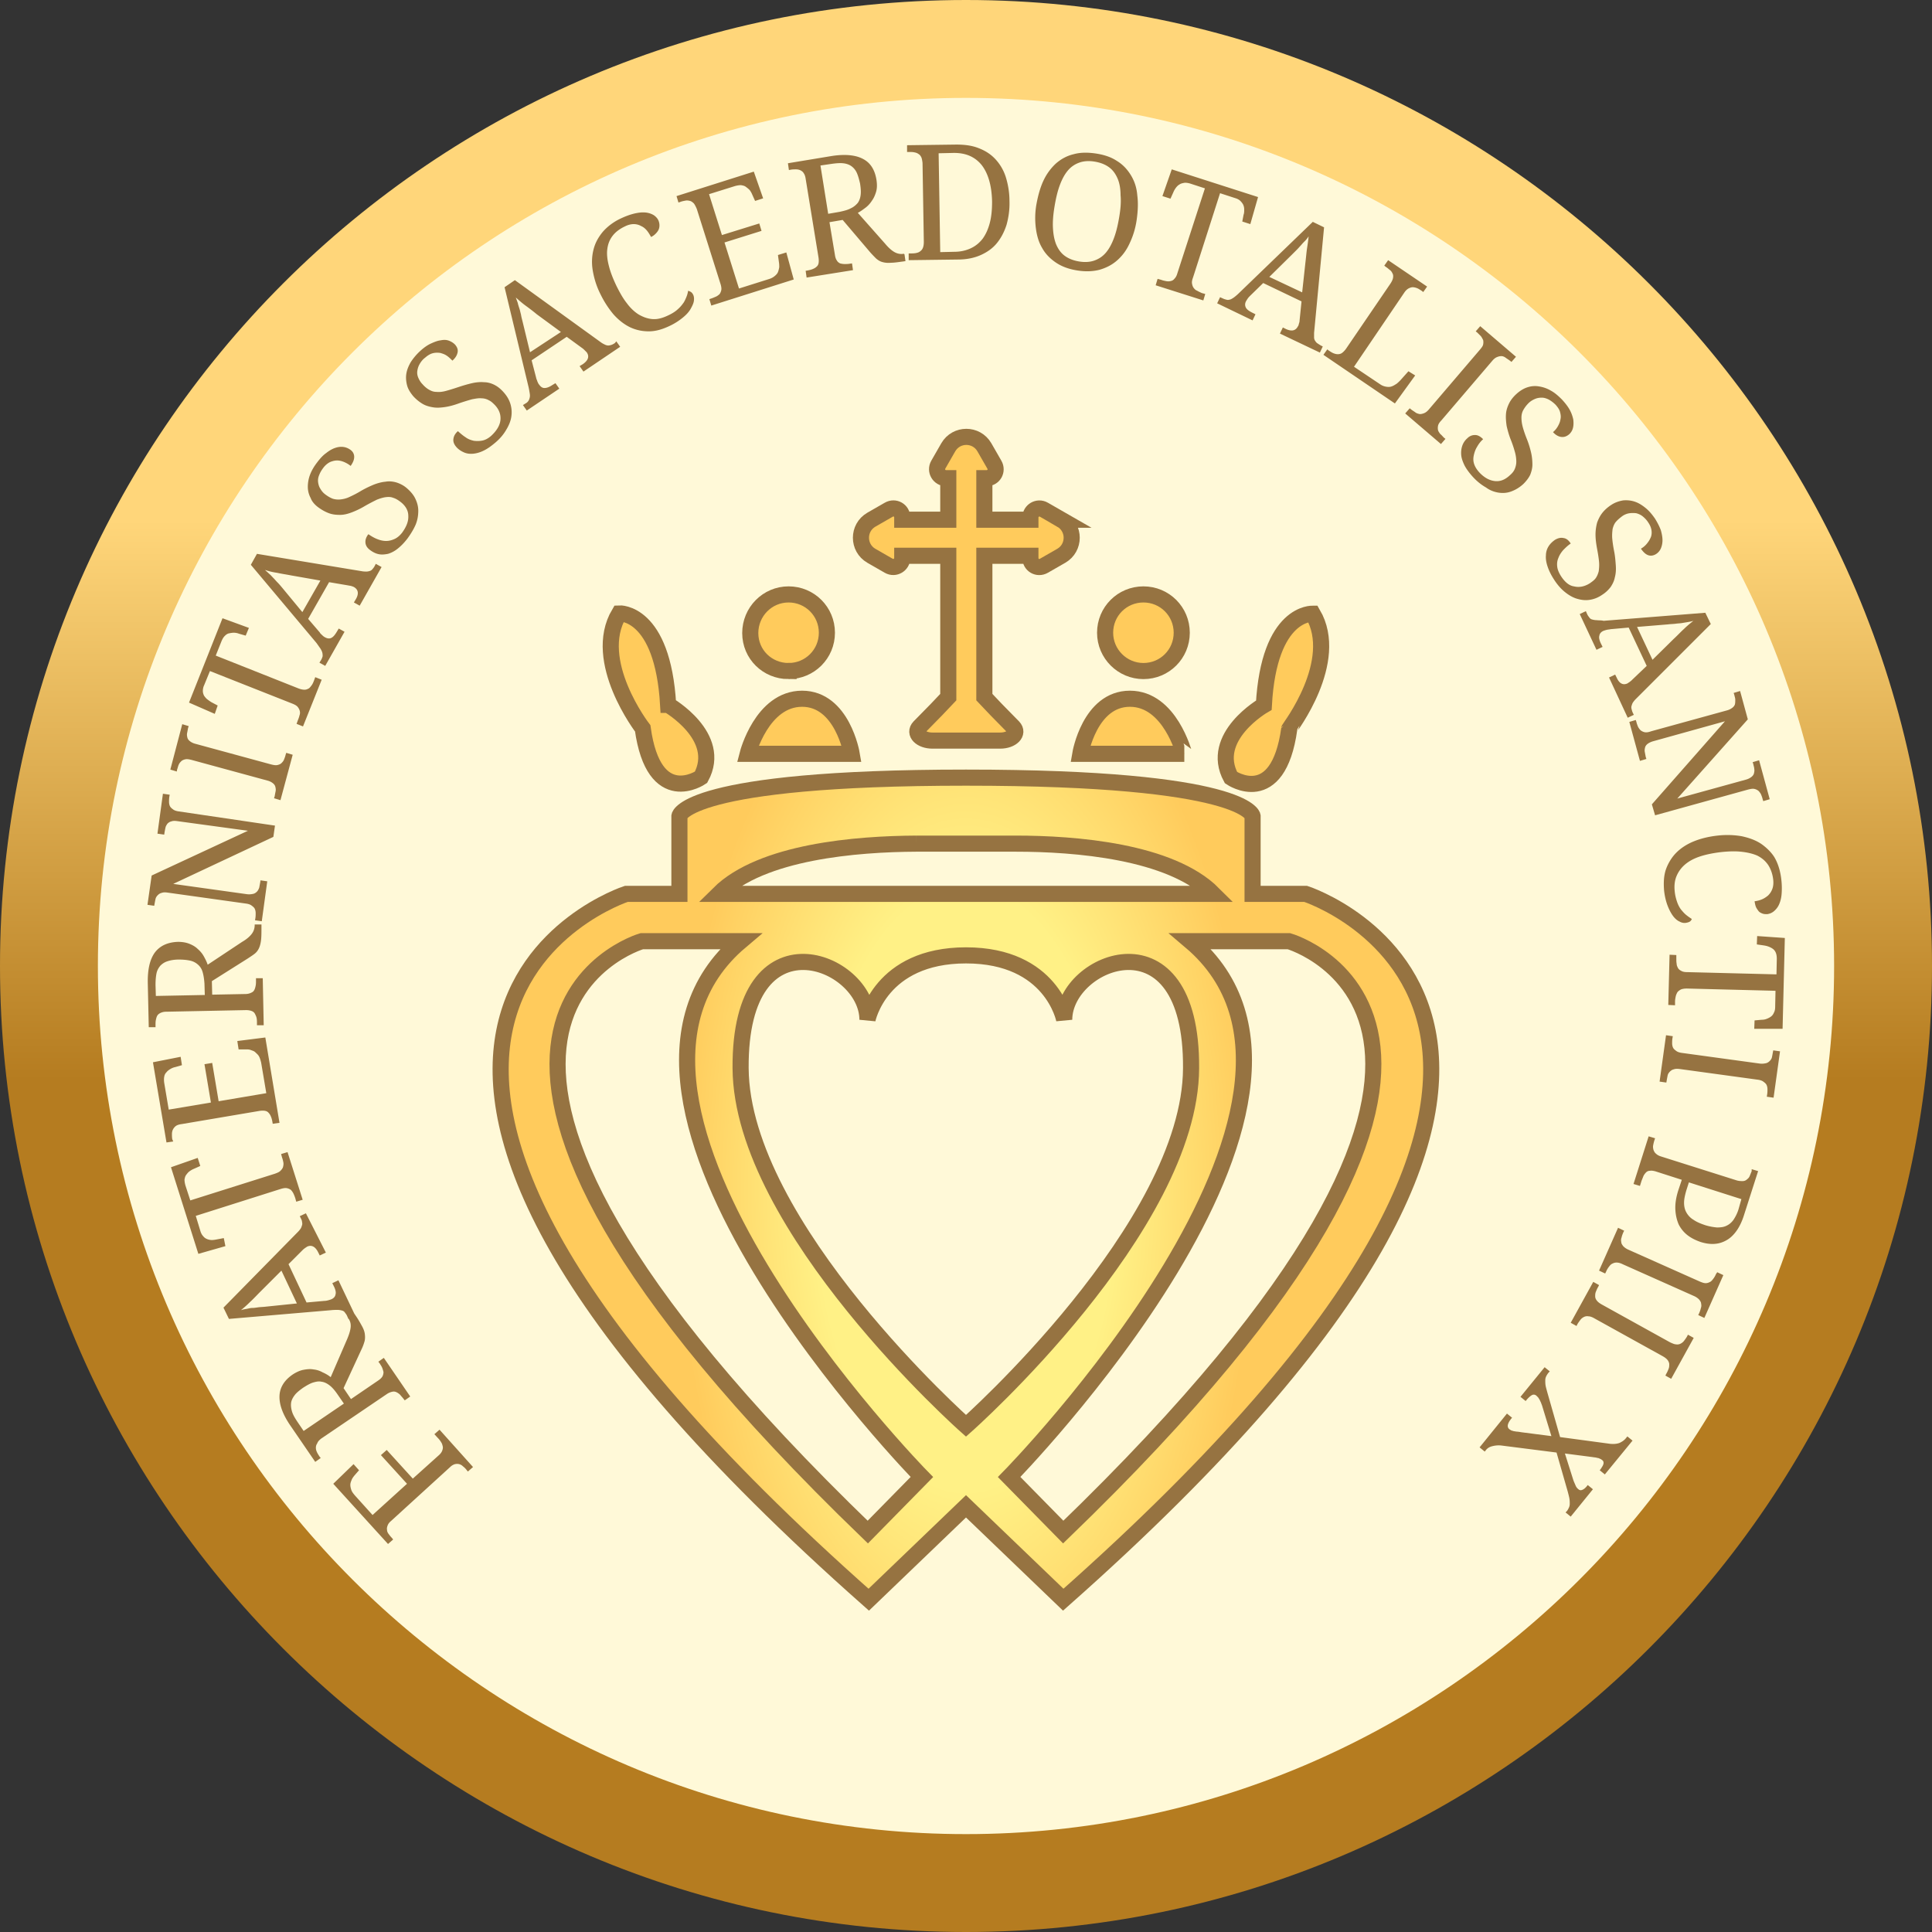
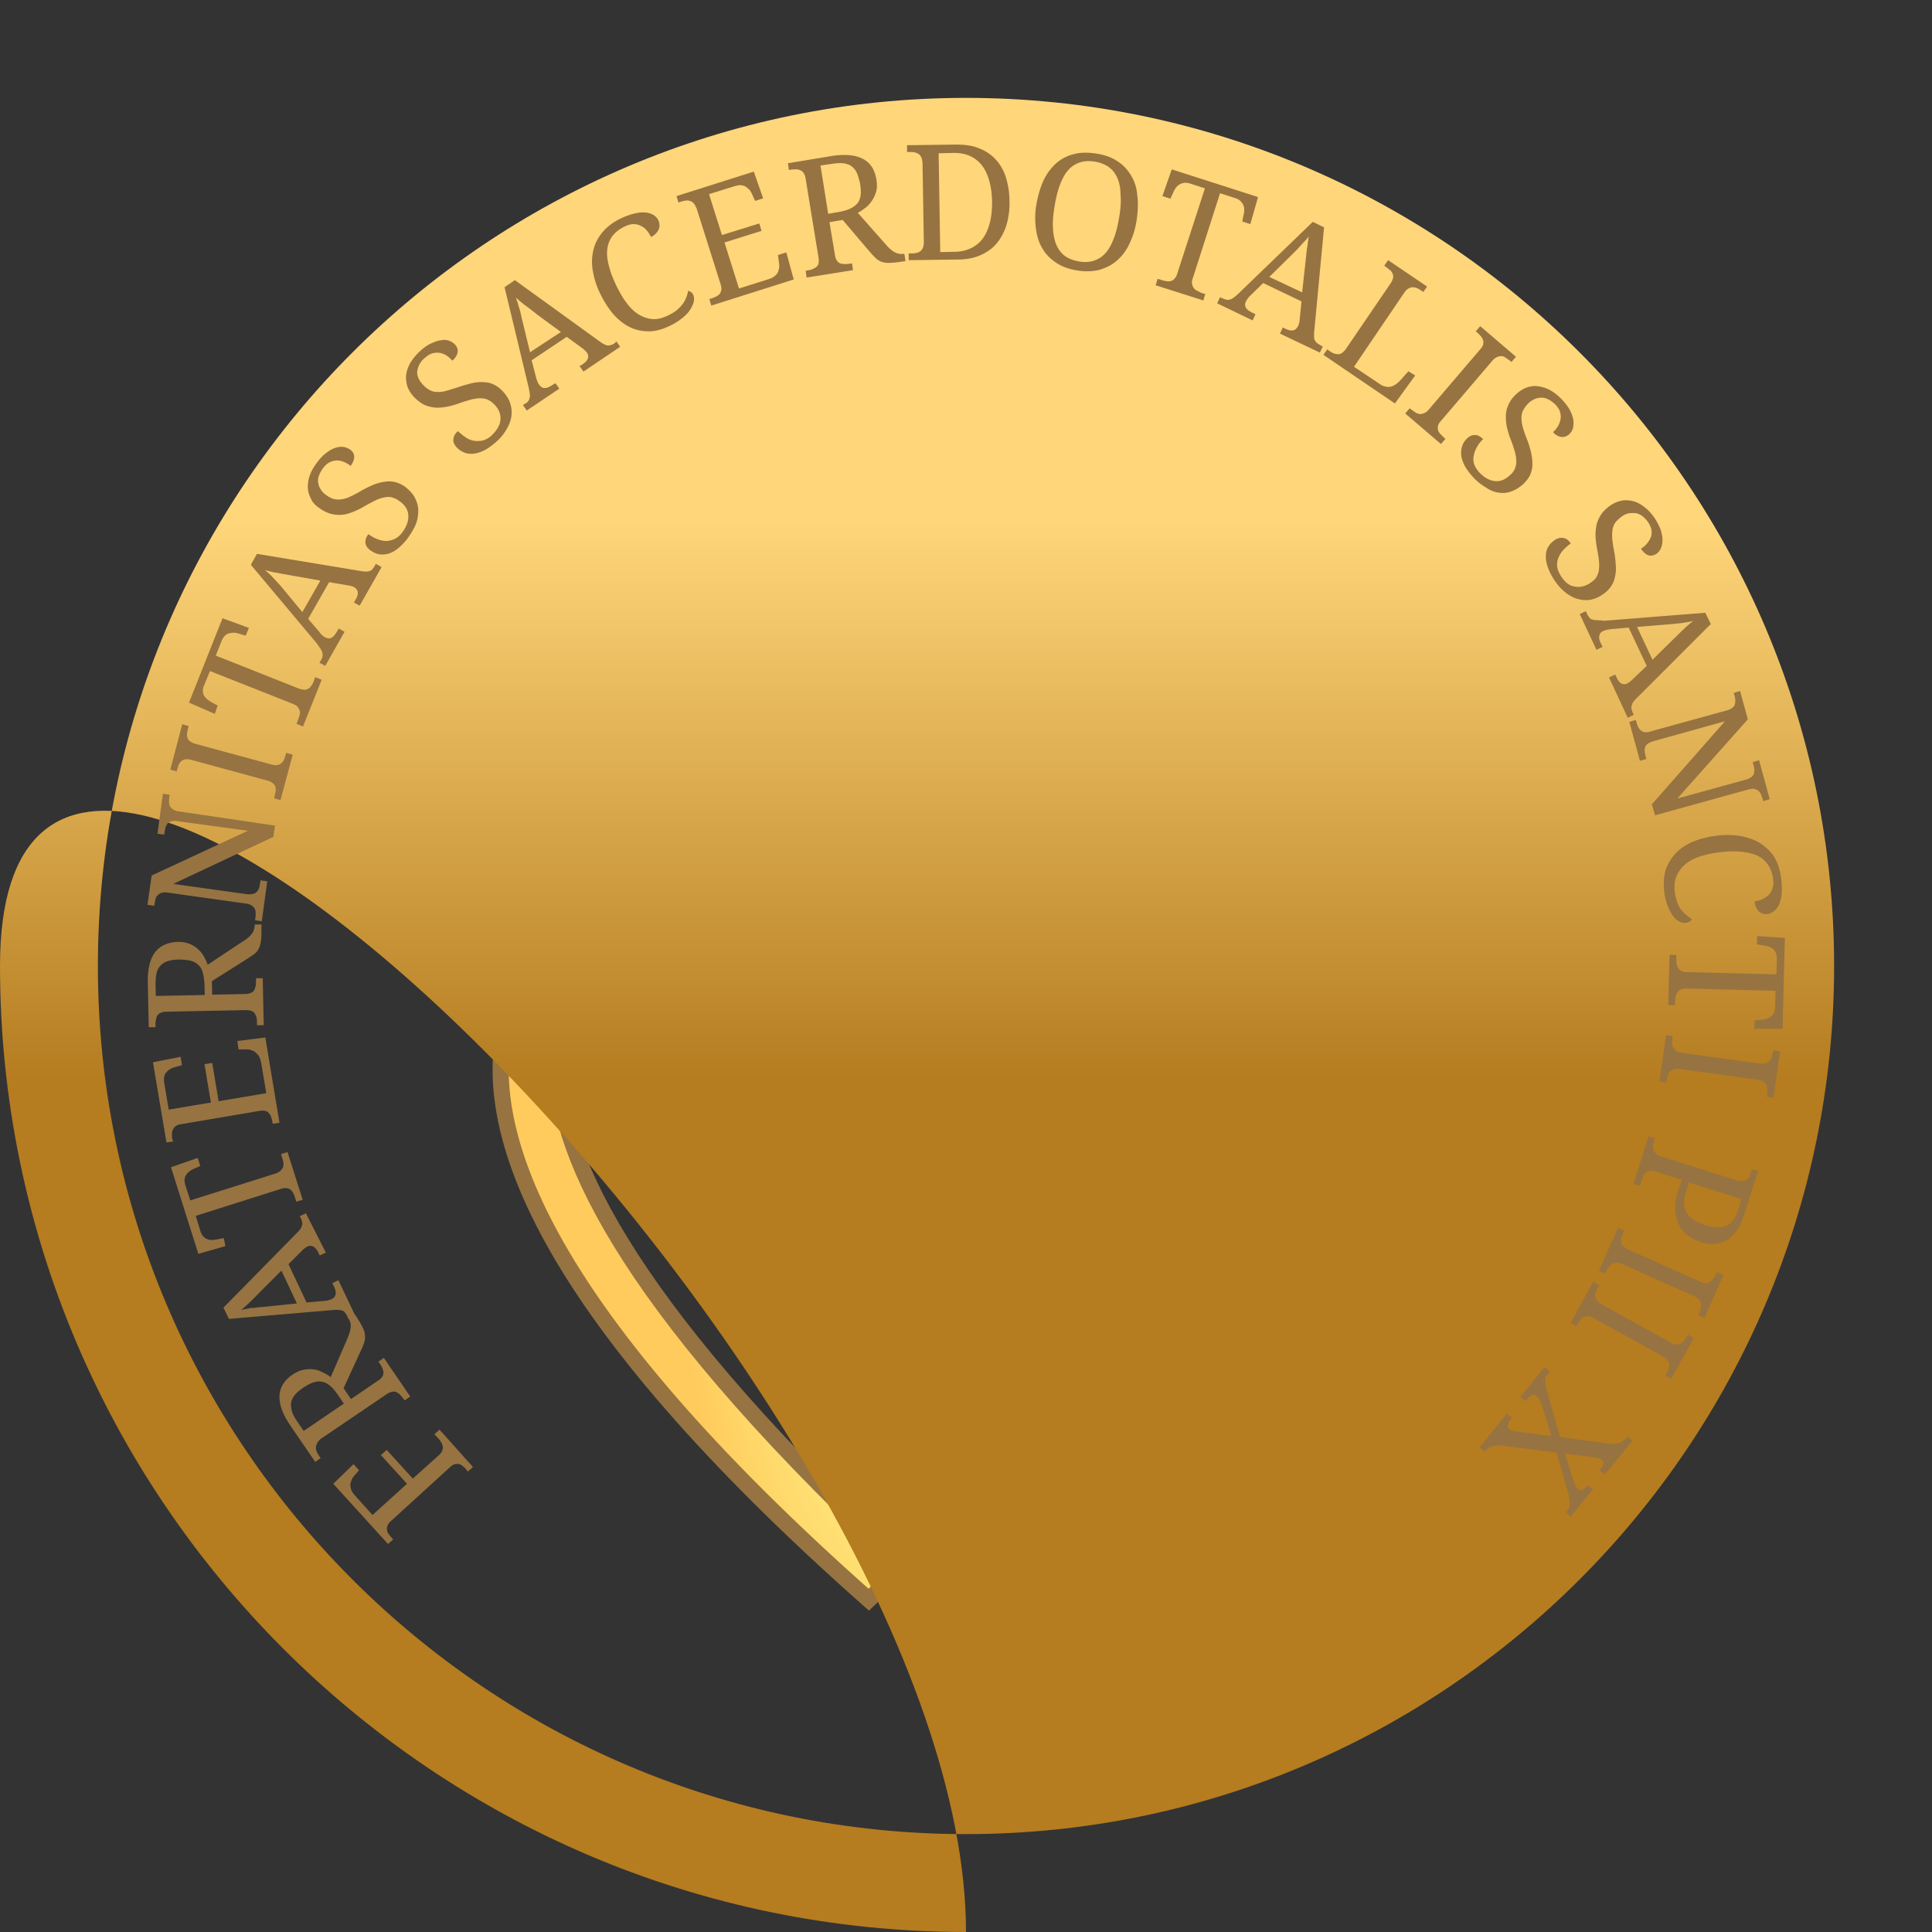
<svg xmlns="http://www.w3.org/2000/svg" viewBox="0 0 600 600">
  <rect x="0" y="0" width="600" height="600" fill="#333333" stroke="none" />
-   <circle cx="300" cy="300" r="275" fill="#fff9d8" />
  <path d="M249.1 217c-12.5 0-16.9 17.1-16.9 17.1h32.3s-2.9-17.1-15.4-17.1zm101.8 0c-12.5 0-15.4 17.1-15.4 17.1h32.3c-.1 0-4.4-17.1-16.9-17.1zm-106-8.6c6.6 0 11.9-5.3 11.9-11.9s-5.3-11.9-11.9-11.9-11.9 5.4-11.9 12 5.3 11.8 11.9 11.8zm110.2 0c6.6 0 11.9-5.3 11.9-11.9s-5.3-11.9-11.9-11.9-11.9 5.3-11.9 11.9 5.4 11.9 11.9 11.9zm-147.6 10.5c-1.7-29.2-15.2-28.4-15.2-28.4-8.8 14.8 7.3 35.7 7.3 35.7 3.5 25.2 18.1 15.2 18.1 15.2 6.9-12.7-10.2-22.5-10.2-22.5zm200.2-28.3s-13.6-.8-15.2 28.4c0 0-17.1 9.8-10.2 22.5 0 0 14.6 10 18.1-15.2 0-.1 16-20.9 7.3-35.7zm-78.1-29.2l-5.4-3.1c-1.9-1.1-4.2.3-4.2 2.4v.7h-14.3v-12.9h.7c2.2 0 3.5-2.3 2.4-4.2l-3.1-5.4c-2.5-4.3-8.7-4.3-11.2 0l-3.1 5.4c-1.1 1.9.3 4.2 2.4 4.2h.7v12.9h-14.3v-.7c0-2.2-2.3-3.5-4.2-2.4l-5.4 3.1c-4.3 2.5-4.3 8.7 0 11.2l5.4 3.1c1.9 1.1 4.2-.3 4.2-2.4v-.7h14.3v43.9l-3.7 3.9-5.3 5.4c-1.8 1.9.5 4.2 4.1 4.2h21c3.6 0 5.9-2.3 4.1-4.2l-5.3-5.4-3.7-3.9v-43.9H320v.7c0 2.2 2.3 3.5 4.2 2.4l5.4-3.1c4.3-2.5 4.3-8.7 0-11.2z" fill="#ffcb5c" stroke="#967341" stroke-width="5.004" stroke-miterlimit="10" />
  <radialGradient id="a" cx="299.978" cy="369.213" r="136.334" gradientTransform="matrix(1 0 0 2 0 -369.213)" gradientUnits="userSpaceOnUse">
    <stop offset=".343" stop-color="#fff186" />
    <stop offset=".658" stop-color="#ffcb5c" />
  </radialGradient>
  <path d="M405.5 277.6H389v-24.2s-2-11.9-89-11.9-89 11.9-89 11.9v24.2h-16.5s-126.2 40.9 75.3 219.2l30.2-29 30.2 29c201.4-178.3 75.3-219.2 75.3-219.2zm-121-15.6h31c18.3 0 48 2.3 61.3 15.6H223.2c13.3-13.2 43-15.5 61.3-15.6zm-15 213.8C106.9 319 199.3 292.3 199.3 292.3H230c-58.5 49.4 56.3 166.4 56.3 166.4l-16.8 17.1zm30.5-33s-69.7-61.8-70-111.1c-.3-49.4 39.4-33.5 39.4-15 0 0 3.9-20 30.6-20 26.7 0 30.5 20 30.5 20 0-18.5 39.7-34.4 39.4 15-.2 49.4-69.9 111.1-69.9 111.1zm30.2 33l-16.8-17.1s114.8-116.9 56.3-166.4h30.6s92.5 26.6-70.1 183.5z" fill="url(#a)" stroke="#967341" stroke-width="5.004" stroke-miterlimit="10" />
  <linearGradient id="b" gradientUnits="userSpaceOnUse" x1="300" y1="599.998" x2="300">
    <stop offset=".441" stop-color="#b57c20" />
    <stop offset=".731" stop-color="#ffd67a" />
  </linearGradient>
-   <path d="M300 600C134.6 600 0 465.4 0 300S134.6 0 300 0s300 134.6 300 300-134.6 300-300 300zm0-569.6c-148.7 0-269.6 121-269.6 269.6 0 148.7 121 269.6 269.6 269.6 148.7 0 269.6-121 269.6-269.6 0-148.7-120.9-269.6-269.6-269.6z" fill="url(#b)" />
+   <path d="M300 600C134.6 600 0 465.4 0 300s300 134.6 300 300-134.6 300-300 300zm0-569.6c-148.7 0-269.6 121-269.6 269.6 0 148.7 121 269.6 269.6 269.6 148.7 0 269.6-121 269.6-269.6 0-148.7-120.9-269.6-269.6-269.6z" fill="url(#b)" />
  <path d="M134.9 445.4l1.1 1.2c.4.4.7.8 1 1.3.3.4.4.9.5 1.3.1.4 0 .9-.2 1.4-.2.5-.6 1-1.2 1.5l-7.9 7.1-8.1-8.9-1.8 1.6 8.1 8.9-10.7 9.7-5.5-6.1c-.5-.6-.9-1.1-1.1-1.7-.2-.6-.3-1.1-.3-1.6s.2-1 .4-1.5.5-.9.9-1.4l1.4-1.6-1.7-1.9-6.3 6.1 17 18.7 1.6-1.4-.4-.5c-.4-.4-.7-.8-1-1.2-.3-.4-.5-.8-.5-1.3-.1-.4 0-.9.2-1.4.2-.5.5-.9 1.1-1.4l18.3-16.7c.5-.5 1.1-.8 1.5-.9.5-.1.9-.1 1.3 0s.8.3 1.2.7c.4.3.8.7 1.1 1.1l.4.5 1.6-1.4-10.4-11.6-1.6 1.4zm-35.2 1.4l20.5-13.9c.6-.4 1.2-.6 1.7-.7.5-.1.9 0 1.3.2s.8.5 1.1.8c.3.4.7.8 1 1.2l.4.5 1.7-1.2-8.2-12-1.7 1.2.4.5c.3.5.6.9.8 1.4.2.5.3.9.4 1.3 0 .4-.1.9-.3 1.3-.2.4-.7.9-1.3 1.3l-8.5 5.8-2.3-3.4 5.5-11.9c.5-1 .8-1.9 1-2.6.2-.7.2-1.5.1-2.3-.1-.8-.4-1.6-.9-2.5-.5-.9-1.1-2-2-3.3l-.4-.6-4.9-10.3-1.9.9.5 1c.5 1 .7 1.9.5 2.5-.1.7-.6 1.2-1.3 1.5-.2.1-.6.2-.9.3-.4.1-.8.2-1.2.2l-5.6.5-5.6-11.9 4.2-4.2c.3-.3.5-.5.8-.7.2-.2.5-.3.7-.5 1.4-.7 2.6-.1 3.5 1.7l.5 1 1.9-.9-6.2-12.2-1.9.9.3.6c.2.4.4.8.4 1.2.1.4.1.7 0 1-.1.3-.2.7-.4 1-.2.3-.5.7-.9 1.1l-23.1 23.5 1.7 3.5 31.6-2.7c.9-.1 1.6-.1 2.1-.1.6 0 1 .1 1.4.2.4.1.7.3.9.6.2.3.5.6.7 1.1l.4.9h.1c.5.8.7 1.6.6 2.6-.1 1-.5 2.3-1.1 3.7l-5.1 11.8c-.7-.6-1.6-1.1-2.5-1.5-.9-.5-1.8-.8-2.8-.9-1-.2-2-.1-3.1.1s-2.2.7-3.3 1.4c-2.7 1.8-4.1 4.1-4.2 6.7-.1 2.7 1 5.8 3.5 9.4l7.6 11.1 1.7-1.2-.4-.5c-.3-.5-.6-.9-.8-1.4-.2-.4-.3-.9-.3-1.3s.1-.9.4-1.3c.2-.6.6-1 1.2-1.5zm-17.2-41c-.8.1-1.6.1-2.3.2-.7.1-1.3.2-1.9.2s-1.2.2-1.8.3c-.6.1-1.2.2-1.7.4 1-.8 1.9-1.6 2.9-2.6 1-.9 2-2 3.1-3.1l6.6-6.6 4.8 10.2-9.7 1zm11.8 38.6l-1.9-2.8c-.8-1.2-1.4-2.2-1.7-3.2-.3-1-.4-1.9-.3-2.7s.5-1.6 1.1-2.4c.6-.8 1.5-1.5 2.6-2.3 1.1-.7 2.1-1.3 3-1.6 1-.3 1.9-.5 2.7-.3.9.1 1.7.5 2.5 1.1.8.6 1.6 1.5 2.5 2.8l2 2.9-12.5 8.5zm-24.8-59.9l-2.1.4c-.5.1-1.1.2-1.6.2s-1-.1-1.5-.3c-.5-.2-.9-.5-1.2-.9-.4-.4-.7-1-.9-1.7l-1.4-4.6 26.5-8.4c.7-.2 1.3-.3 1.8-.2s.9.3 1.2.5c.3.3.6.7.8 1.1s.4.9.6 1.5l.3 1.1 2-.6-4.7-14.8-2 .6.3 1.1c.2.5.3 1 .4 1.5.1.5 0 1-.1 1.4-.1.4-.4.8-.8 1.2-.4.4-.9.6-1.7.9l-26.3 8.3-1.5-4.6c-.2-.7-.3-1.3-.3-1.9.1-.5.2-1 .5-1.4.3-.4.6-.8 1-1.1.4-.3.9-.6 1.4-.8l2-.9-.8-2.5-8.3 2.9 8.5 26.9L70 387l-.5-2.5zm-16-30.7c-.1-.6-.1-1.1-.1-1.6s.1-1 .3-1.4c.2-.4.5-.8.9-1.1.4-.3 1-.5 1.8-.6l24.2-4.1c.7-.1 1.3-.1 1.8 0s.9.4 1.1.7c.3.3.5.7.7 1.2.2.5.3 1 .4 1.5l.1.6 2.1-.3-4.4-26.5-8.7 1.1.4 2.6h2.2c.6 0 1.1 0 1.6.2s1 .3 1.4.7.8.7 1.1 1.2c.3.5.5 1.2.7 2l1.6 9.5-14.8 2.5-2-11.9-2.4.4 2 11.9-13.1 2.2-1.4-8.3c-.1-.7-.1-1.4 0-1.9.1-.6.3-1 .7-1.4.3-.4.7-.7 1.2-1 .5-.3 1-.5 1.5-.6l2.1-.6-.4-2.6-8.6 1.7 4.2 24.9 2.1-.3-.3-.7zm-5.2-35.4c0-.6 0-1.1.1-1.6s.2-.9.4-1.3.6-.7 1-.9c.4-.2 1-.4 1.8-.4l24.8-.5c.7 0 1.3.1 1.8.3.5.2.8.5 1 .9.2.4.4.8.5 1.3.1.5.1 1 .1 1.6v.6h2.1l-.3-14.6h-2.1v.7c0 .6 0 1.1-.1 1.6s-.2.9-.4 1.3-.5.7-1 .9c-.4.2-1 .4-1.8.4l-10.3.2-.1-4.2 11.1-7c.9-.6 1.7-1.1 2.3-1.6.6-.5 1-1.1 1.3-1.8.3-.7.5-1.6.6-2.6s.1-2.3.1-3.9v-.7h-2.1v.1c0 1.1-.3 2-.9 2.8-.6.8-1.6 1.7-3 2.5l-10.7 7.1c-.3-.9-.7-1.7-1.2-2.6-.5-.9-1.1-1.6-1.9-2.3-.7-.7-1.6-1.2-2.6-1.6-1-.4-2.2-.6-3.5-.6-3.2.1-5.6 1.2-7.2 3.3-1.6 2.2-2.3 5.4-2.2 9.7l.3 13.5h2.1v-.6zm.3-16.1c.2-1 .7-1.8 1.2-2.4.6-.6 1.3-1.1 2.3-1.4.9-.3 2.1-.5 3.4-.5 1.3 0 2.4.1 3.4.3 1 .2 1.8.6 2.5 1.2s1.2 1.3 1.5 2.3c.3 1 .5 2.2.6 3.7l.1 3.5-15.2.3-.1-3.4c0-1.4.1-2.6.3-3.6zm-.6-21.6c.1-.5.2-1.1.3-1.5.1-.5.4-.9.7-1.2.3-.3.7-.6 1.2-.7.5-.2 1.1-.2 1.8-.1l24.3 3.4c.8.1 1.4.3 1.8.6.4.3.8.6 1 1 .2.4.3.9.3 1.4s0 1-.1 1.6l-.1.6 2.1.3 1.7-12.4-2.1-.3-.1.7c-.1.5-.2 1.1-.3 1.6-.2.5-.4.9-.7 1.2-.3.3-.7.6-1.2.7s-1.1.2-1.9.1l-22.9-3.2 31.1-14.6.5-3.5-29.8-4.4c-.8-.1-1.4-.3-1.8-.6-.4-.3-.8-.6-1-1-.2-.4-.3-.9-.3-1.4 0-.5 0-1 .1-1.6l.1-.6-2.1-.3-1.7 12.4 2.1.3.1-.7c.1-.5.2-1.1.3-1.5.1-.5.4-.9.6-1.2.3-.3.7-.6 1.2-.7.5-.2 1.1-.2 1.8-.1l22 3-29.9 13.9-1.3 9.1 2.1.3.1-.6zm7-41.7c.2-.5.3-1.1.5-1.5.2-.5.5-.8.8-1.1.3-.3.8-.5 1.3-.6.5-.1 1.1 0 1.9.2l23.5 6.4c.8.2 1.3.5 1.7.8.4.3.7.7.8 1.1s.2.9.1 1.4c-.1.5-.2 1-.3 1.6l-.2.6 2 .6 3.8-14.1-2-.6-.2.6c-.1.5-.3 1-.5 1.5s-.5.8-.8 1.1c-.3.3-.8.5-1.3.6s-1.1 0-1.9-.2L60.7 231c-.8-.2-1.3-.5-1.7-.8s-.7-.7-.8-1.1c-.1-.4-.2-.9-.1-1.4.1-.5.2-1 .3-1.6l.2-.6-2-.6-3.7 14.1 2 .6.1-.6zm12.6-19.9l-1.9-1c-.5-.3-.9-.6-1.3-.9-.4-.3-.7-.7-1-1.1-.2-.4-.4-.9-.4-1.5 0-.5.1-1.2.4-1.8l1.8-4.4L91 218.6c.7.3 1.2.6 1.5 1 .3.4.5.8.6 1.2s.1.9-.1 1.4c-.1.5-.3 1-.5 1.5l-.4 1.1 2 .8 5.8-14.5-2-.8-.4 1.1c-.2.5-.4 1-.7 1.4-.3.4-.6.8-.9 1-.4.2-.8.4-1.3.4s-1.1-.1-1.9-.4L67 203.6l1.8-4.5c.3-.7.6-1.2 1-1.6.4-.4.8-.7 1.3-.8.5-.1 1-.2 1.5-.2s1.1.1 1.6.3l2.1.6 1-2.4-8.2-3-10.4 26.2 8 3.5.9-2.6zm31.9-17.7c.3.5.5.9.6 1.3.1.4.1.8.1 1.1-.1.3-.2.7-.5 1.2l-.5.8 1.8 1 6-10.6-1.8-1-.6 1c-.6 1-1.1 1.6-1.7 1.9-.6.3-1.3.2-2-.2-.2-.1-.5-.3-.8-.6-.3-.3-.6-.5-.8-.9l-3.6-4.2 6.5-11.4 5.9 1c.4.1.7.1 1 .2.3.1.6.2.8.3 1.4.8 1.6 2.1.6 3.8l-.6 1 1.8 1 6.8-12-1.8-1-.3.6c-.2.4-.5.8-.7 1-.2.3-.5.5-.8.6-.3.1-.7.2-1.1.2-.4 0-.9 0-1.4-.1L79.8 172l-1.9 3.4 20.4 24.3c.5.7.9 1.3 1.2 1.7zm-11.8-18.8c-.5-.6-1-1.2-1.5-1.7s-.9-1-1.3-1.4c-.4-.4-.8-.9-1.3-1.3-.4-.4-.9-.8-1.3-1.2 1.2.4 2.4.7 3.8.9 1.3.3 2.8.5 4.3.8l9.1 1.6-5.6 9.8-6.2-7.5zm11.2-25c1.1.8 2.2 1.4 3.3 1.8 1.1.4 2.2.5 3.4.5s2.4-.3 3.7-.8c1.3-.5 2.6-1.1 4.1-2 1.4-.8 2.6-1.4 3.6-1.9 1-.4 2-.7 2.8-.8.8-.1 1.6-.1 2.3.2.7.2 1.4.6 2.2 1.2 1.6 1.2 2.5 2.7 2.5 4.4.1 1.7-.6 3.4-1.9 5.2-.7.9-1.5 1.6-2.4 2-.9.4-1.7.6-2.6.6s-1.8-.2-2.8-.6-1.8-.9-2.7-1.5c-.7.9-1 1.8-.9 2.7.1.9.6 1.6 1.4 2.2.8.6 1.7 1.1 2.7 1.3.9.2 1.9.1 2.9-.1 1-.3 2-.8 3-1.6s2-1.8 3-3.1c1.1-1.5 2-3 2.6-4.4.6-1.5.8-2.9.8-4.3s-.4-2.7-1-3.9c-.6-1.2-1.6-2.3-2.8-3.3-1-.8-2.1-1.3-3.1-1.6-1.1-.3-2.2-.4-3.3-.2-1.1.1-2.3.4-3.6.9-1.2.5-2.5 1.1-3.9 1.9-1.3.8-2.5 1.4-3.6 1.9-1 .5-2 .7-2.8.8-.9.1-1.7 0-2.4-.2-.8-.3-1.5-.7-2.3-1.3-.7-.5-1.2-1.1-1.6-1.8-.4-.6-.6-1.3-.7-2s0-1.5.3-2.2c.3-.8.7-1.5 1.3-2.3.6-.8 1.3-1.4 2.1-1.8.7-.3 1.5-.5 2.2-.5.7 0 1.5.2 2.2.5.7.3 1.4.7 2 1.2.7-1 1.1-1.9 1.1-2.8 0-.9-.4-1.7-1.3-2.3-.6-.4-1.3-.7-2.1-.8-.8-.1-1.6 0-2.5.3-.9.3-1.8.8-2.8 1.6-1 .7-1.9 1.7-2.8 2.9-1 1.3-1.7 2.5-2.2 3.8-.5 1.3-.7 2.6-.7 3.8 0 1.2.3 2.4.9 3.5.4 1.1 1.3 2.1 2.4 2.9zm57.4-35.9c-.9-1-1.8-1.7-2.8-2.2-1-.5-2.1-.8-3.2-.8-1.1-.1-2.4 0-3.7.3-1.3.3-2.7.7-4.2 1.2s-2.8.9-3.9 1.2c-1.1.3-2.1.4-3 .3-.9 0-1.6-.3-2.3-.7-.7-.4-1.4-1-2-1.7-.6-.6-1-1.3-1.3-2-.3-.7-.4-1.4-.3-2.1.1-.7.3-1.4.7-2.1.4-.7.9-1.4 1.7-2 .8-.7 1.6-1.2 2.4-1.4.8-.2 1.5-.2 2.3-.1.7.2 1.4.4 2.1.9.6.4 1.2 1 1.7 1.5.9-.8 1.4-1.6 1.6-2.5.2-.9-.1-1.7-.8-2.5-.5-.5-1.1-.9-1.9-1.2s-1.6-.3-2.6-.1c-.9.1-1.9.5-3 1s-2.2 1.3-3.3 2.3c-1.2 1.1-2.1 2.2-2.9 3.4-.7 1.2-1.2 2.4-1.4 3.6-.2 1.2-.1 2.4.2 3.6s1 2.3 1.9 3.4c.9 1 1.9 1.8 2.9 2.4 1 .6 2.1.9 3.3 1.1 1.2.2 2.4.1 3.8-.1 1.3-.2 2.8-.6 4.4-1.2 1.5-.5 2.8-.9 3.9-1.2 1.1-.2 2.1-.4 2.9-.3.8 0 1.6.2 2.3.6.7.3 1.3.9 1.9 1.5 1.4 1.5 1.9 3.1 1.7 4.8-.2 1.6-1.2 3.2-2.8 4.7-.9.8-1.8 1.3-2.7 1.5-.9.2-1.8.2-2.7.1-.9-.2-1.8-.5-2.6-1.1-.8-.5-1.6-1.2-2.4-1.9-.9.8-1.3 1.6-1.4 2.5-.1.9.3 1.7.9 2.4.7.8 1.5 1.3 2.4 1.7.9.4 1.9.5 2.9.4 1-.1 2.1-.4 3.3-1 1.2-.6 2.3-1.4 3.6-2.5 1.4-1.2 2.5-2.5 3.3-3.9.8-1.3 1.4-2.7 1.6-4.1.2-1.4.1-2.7-.3-4-.4-1.3-1.1-2.5-2.2-3.7zm34.7-15.2c-.4.3-.8.5-1.1.6s-.7.2-1 .2c-.3 0-.7-.1-1.1-.3-.4-.2-.8-.4-1.2-.7L159.9 87l-3.2 2.2 7.4 30.8c.2.8.3 1.5.4 2.1s.1 1 0 1.4c-.1.4-.2.7-.4 1s-.5.6-.9.8l-.8.5 1.2 1.7 10.1-6.8-1.2-1.7-1 .6c-.9.6-1.7.9-2.4.9s-1.2-.4-1.7-1.1c-.2-.2-.3-.5-.5-.9-.1-.4-.3-.7-.4-1.2l-1.4-5.4 10.9-7.3 4.8 3.5c.3.2.6.5.8.7l.6.6c.9 1.3.5 2.5-1.2 3.7l-1 .6 1.2 1.7 11.4-7.7-1.2-1.7-.4.5zm-26.4 2.9l-2.3-9.5c-.2-.8-.4-1.5-.5-2.2-.2-.7-.3-1.3-.5-1.9-.2-.6-.4-1.2-.5-1.7-.2-.6-.4-1.1-.6-1.7.9.8 1.9 1.7 3 2.5s2.3 1.7 3.5 2.7l7.5 5.5-9.6 6.3zm50-18.7c-.3-.2-.6-.3-.9-.4-.1.7-.3 1.4-.6 2.1-.3.7-.6 1.4-1.1 2-.5.7-1.1 1.3-1.8 1.9-.7.6-1.7 1.2-2.8 1.7-1.7.8-3.2 1.2-4.7 1.1-1.5-.1-2.9-.6-4.3-1.4-1.3-.8-2.6-2-3.7-3.5-1.2-1.5-2.2-3.3-3.2-5.3-1.1-2.3-1.9-4.3-2.4-6.3-.5-1.9-.7-3.7-.5-5.2.2-1.6.7-2.9 1.6-4.1.9-1.2 2.2-2.2 3.9-3 1-.5 1.9-.7 2.7-.7.8 0 1.6.2 2.3.6.7.3 1.3.8 1.8 1.4.5.6.9 1.3 1.3 2 .6-.3 1-.6 1.4-1 .4-.4.7-.8.9-1.2.2-.4.3-.9.3-1.4 0-.5-.1-1-.3-1.5-.3-.7-.9-1.3-1.5-1.7-.7-.4-1.5-.7-2.5-.8-1-.1-2.1 0-3.4.3-1.3.3-2.7.8-4.2 1.5-2.4 1.1-4.3 2.6-5.7 4.2-1.4 1.7-2.4 3.5-2.9 5.6-.5 2-.6 4.2-.2 6.5.4 2.3 1.1 4.7 2.3 7.1 1.2 2.5 2.6 4.6 4.1 6.4 1.6 1.8 3.3 3.1 5.1 4 1.9.9 3.8 1.3 5.9 1.3 2.1 0 4.2-.6 6.5-1.7 1.7-.8 3-1.7 4.1-2.6 1.1-.9 1.9-1.8 2.4-2.7s.9-1.7 1-2.5c.1-.8 0-1.5-.3-2-.1-.2-.3-.5-.6-.7zm27-11.5l.3 2.2c.1.6.1 1.1.1 1.6-.1.5-.2 1-.4 1.5s-.6.9-1.1 1.3c-.5.4-1.1.7-1.8.9l-9.2 2.9-4.5-14.3 11.5-3.6-.7-2.3-11.6 3.6-4-12.7 8-2.5c.7-.2 1.4-.3 1.9-.3.6.1 1.1.2 1.5.5.4.3.8.6 1.2 1 .3.4.6.9.8 1.4l.9 2 2.5-.8-2.9-8.3-24 7.6.6 2 .6-.2c.5-.2 1.1-.3 1.6-.4.5-.1 1 0 1.4.1.4.1.8.4 1.2.8.3.4.6 1 .9 1.7l7.4 23.4c.2.7.3 1.3.2 1.8-.1.5-.3.9-.5 1.2-.3.3-.7.6-1.1.8-.5.2-.9.4-1.5.6l-.6.2.6 2 25.6-8.1-2.3-8.4-2.6.8zm39.1-.4c-1 .2-2 0-2.9-.5-.9-.5-1.9-1.4-2.9-2.6l-8.5-9.6c.8-.4 1.6-1 2.4-1.6.8-.6 1.5-1.4 2-2.2.6-.8 1-1.8 1.3-2.8.3-1.1.3-2.2.1-3.6-.5-3.2-1.9-5.4-4.3-6.6-2.3-1.2-5.7-1.5-9.9-.8l-13.3 2.2.3 2.1.6-.1c.5-.1 1.1-.1 1.6-.1s1 .1 1.4.3c.4.2.8.5 1 .9.3.4.5 1 .6 1.7l4 24.5c.1.7.1 1.3 0 1.8s-.4.9-.7 1.1c-.3.3-.7.5-1.2.7-.5.2-1 .3-1.5.4l-.6.1.3 2.1 14.4-2.3-.3-2.1-.7.1c-.5.1-1.1.1-1.6.1s-1-.1-1.4-.2c-.4-.2-.8-.5-1-.9-.3-.4-.5-1-.6-1.7L257.6 69l4.1-.7 8.5 10c.7.8 1.4 1.5 1.9 2 .6.5 1.2.9 2 1.1.7.2 1.6.3 2.6.2 1 0 2.3-.2 3.8-.4l.7-.1-.3-2.1-.2-.2zm-16.5-14.1c-.9.5-2.1.8-3.5 1.1l-3.5.6-2.4-15 3.4-.5c1.4-.2 2.6-.3 3.6-.2 1 .1 1.9.4 2.6.9s1.3 1.2 1.7 2.1c.4.9.7 2 1 3.3.2 1.3.3 2.4.2 3.4-.1 1-.4 1.9-.9 2.6-.6.7-1.3 1.3-2.2 1.7zm44.9-15.3c-1.4-1.5-3.1-2.6-5.2-3.4-2-.8-4.3-1.1-6.9-1.1l-15.3.2v2.1h.6c.6 0 1.1 0 1.6.1s.9.2 1.3.5c.4.2.7.6.9 1 .2.4.3 1 .4 1.8l.4 24.5c0 .8-.1 1.4-.3 1.9-.2.5-.5.8-.9 1.1-.4.3-.8.4-1.3.5-.5.1-1 .1-1.6.1h-.6v2.1l15.3-.2c2.7 0 5.1-.5 7.1-1.4 2-.9 3.7-2.1 5-3.7 1.3-1.6 2.3-3.5 3-5.7.6-2.2 1-4.7.9-7.4 0-2.8-.5-5.4-1.2-7.6-.7-2.1-1.8-3.9-3.2-5.4zm-1.7 19.8c-.5 1.9-1.2 3.5-2.2 4.9-1 1.3-2.2 2.3-3.7 3-1.5.7-3.2 1.1-5.2 1.1l-4.3.1-.5-30.7 4.4-.1c4-.1 6.9 1.2 9 3.8 2 2.6 3.1 6.4 3.2 11.3 0 2.5-.2 4.7-.7 6.6zm43.8-14.8c-1.1-1.8-2.5-3.3-4.3-4.4-1.8-1.2-3.9-1.9-6.4-2.3-2.6-.4-5-.4-7.1.2-2.1.5-3.9 1.5-5.5 2.9-1.5 1.4-2.8 3.1-3.8 5.2s-1.7 4.6-2.2 7.3-.5 5.3-.2 7.6.9 4.4 2 6.2c1 1.8 2.5 3.3 4.3 4.5 1.8 1.2 4 2 6.6 2.4 2.5.4 4.8.3 6.8-.2 2.1-.6 3.9-1.5 5.5-2.9s2.9-3.1 3.9-5.3c1-2.1 1.8-4.5 2.2-7.3.4-2.8.5-5.3.2-7.6-.2-2.5-.9-4.5-2-6.3zm-3.6 12.9c-.4 2.4-.9 4.6-1.6 6.5-.7 1.9-1.5 3.4-2.5 4.6-1 1.2-2.2 2-3.6 2.5s-3 .6-4.8.3c-1.8-.3-3.3-.9-4.5-1.8-1.2-.9-2-2.1-2.6-3.5-.6-1.5-.9-3.2-1-5.2-.1-2 .1-4.2.5-6.6.4-2.4.9-4.6 1.6-6.5.7-1.9 1.5-3.4 2.5-4.6 1-1.2 2.2-2 3.6-2.5s3-.6 4.8-.3c1.8.3 3.3.9 4.5 1.8 1.2.9 2 2.1 2.6 3.5.6 1.4.9 3.2.9 5.1.2 2.1 0 4.3-.4 6.7zm24.2 23c-.5-.2-.8-.5-1.1-.9-.3-.4-.4-.8-.5-1.3-.1-.5 0-1.1.3-1.9l8.4-26.2 4.6 1.5c.7.2 1.3.5 1.7.9.4.4.7.8.9 1.2.2.5.3.9.3 1.5 0 .5 0 1.1-.2 1.6l-.4 2.1 2.5.8 2.4-8.4-26.8-8.6-2.9 8.3 2.5.8.9-2c.2-.5.5-1 .8-1.4.3-.4.7-.8 1.1-1 .4-.3.9-.4 1.4-.5.5-.1 1.2 0 1.9.2l4.6 1.5-8.6 26.5c-.2.7-.5 1.2-.9 1.6-.3.4-.7.6-1.2.7-.4.1-.9.1-1.4 0-.5-.1-1-.2-1.5-.4l-1.1-.3-.6 2 14.8 4.7.6-2-1.1-.3c-.4-.2-.9-.4-1.4-.7zm37.3 16.3c-.3-.2-.5-.5-.7-.8-.2-.3-.3-.7-.3-1v-1.4l3.1-32.8-3.5-1.7-22.8 22c-.6.6-1.2 1.1-1.6 1.4-.4.3-.9.6-1.2.7-.4.1-.7.2-1.1.1s-.8-.2-1.2-.4l-.9-.4-.9 1.9 11 5.3.9-1.9-1-.5c-1-.5-1.7-1-2-1.6-.3-.6-.3-1.3.1-2 .1-.2.3-.5.5-.8.2-.3.5-.6.8-.9l4-3.9 11.9 5.7-.6 5.9c0 .4-.1.7-.2 1s-.1.6-.3.8c-.7 1.4-1.9 1.7-3.7.9l-1-.5-.9 1.9 12.4 5.9.9-1.9-.6-.3c-.5-.3-.8-.5-1.1-.7zm-3.2-29.4c-.2 1.4-.3 2.8-.5 4.4l-1 9.2-10.2-4.8 7-6.9 1.6-1.6c.5-.5.9-1 1.3-1.4.4-.5.8-.9 1.2-1.3.4-.4.8-.9 1.1-1.4-.1 1.2-.3 2.5-.5 3.8zm31.5 38.1l-2.5 2.8c-.4.4-.8.8-1.2 1.1-.5.3-.9.6-1.5.8-.5.2-1.1.2-1.7.1-.6-.1-1.2-.3-1.8-.7l-8.2-5.5 15.6-23c.4-.6.8-1 1.3-1.3.4-.2.9-.4 1.3-.4s.9.1 1.4.3c.5.2.9.5 1.4.8l.5.4 1.2-1.7-12.1-8.2-1.2 1.7.5.4c.5.3.9.7 1.3 1 .4.3.6.7.8 1.1.2.4.2.9.1 1.4-.1.5-.4 1.1-.8 1.7l-13.7 20.1c-.4.6-.9 1.1-1.3 1.4-.4.3-.9.4-1.3.4-.5 0-.9-.1-1.4-.3-.5-.2-.9-.5-1.4-.8l-.5-.4-1.2 1.7 22.2 15.1 6.3-8.7-2.1-1.3zm9.9 19.5c-.3-.4-.6-.8-.7-1.2-.1-.4-.1-.9 0-1.4.1-.5.5-1.1 1-1.6l15.8-18.5c.5-.6 1-1 1.5-1.2.5-.2.9-.3 1.4-.3.4 0 .9.2 1.3.5s.9.6 1.3.9l.5.4 1.4-1.6-11.1-9.5-1.4 1.6.5.4 1.1 1.1c.3.4.5.8.7 1.2.1.4.1.9 0 1.4-.1.5-.5 1-1 1.6l-15.8 18.5c-.5.6-1 1-1.5 1.2-.5.2-.9.3-1.4.3-.4-.1-.9-.2-1.3-.5s-.9-.6-1.3-.9l-.5-.4-1.4 1.6 11.1 9.5 1.4-1.6-.5-.4c-.4-.4-.7-.8-1.1-1.1zm18.1 18.2c1.4.2 2.7.1 4-.4s2.5-1.2 3.7-2.3c.9-.9 1.6-1.8 2.1-2.8.4-1 .7-2.1.7-3.2s-.1-2.4-.4-3.7-.7-2.7-1.3-4.2c-.6-1.5-1-2.7-1.3-3.8-.3-1.1-.4-2.1-.4-2.9 0-.9.2-1.7.6-2.4.4-.7.9-1.4 1.6-2.1.6-.6 1.3-1 2-1.3.7-.3 1.4-.4 2.1-.4.7 0 1.4.2 2.2.6.7.4 1.4.9 2.1 1.6.7.8 1.2 1.5 1.4 2.3.2.8.3 1.5.1 2.3-.1.7-.4 1.4-.8 2.1-.4.7-.9 1.3-1.5 1.8.8.9 1.7 1.4 2.6 1.5.9.1 1.7-.2 2.5-.9.5-.5.9-1.1 1.1-1.9.2-.8.2-1.6.1-2.6-.2-.9-.5-1.9-1.1-3-.6-1.1-1.4-2.1-2.4-3.2-1.1-1.1-2.2-2.1-3.5-2.8-1.2-.7-2.4-1.1-3.7-1.3-1.2-.2-2.4-.1-3.6.3-1.2.4-2.3 1.1-3.3 2-1 .9-1.8 1.9-2.3 2.9-.5 1-.9 2.1-1 3.3-.1 1.2 0 2.4.2 3.8.3 1.3.7 2.8 1.3 4.3.6 1.5 1 2.8 1.3 3.9.3 1.1.4 2.1.4 2.9 0 .8-.2 1.6-.5 2.3-.3.7-.8 1.3-1.5 1.9-1.5 1.4-3 2-4.7 1.8-1.7-.2-3.3-1.1-4.8-2.7-.8-.9-1.3-1.7-1.6-2.6-.3-.9-.3-1.8-.1-2.7.2-.9.5-1.8 1-2.6.5-.9 1.1-1.7 1.9-2.4-.8-.8-1.6-1.3-2.5-1.3-.9 0-1.7.3-2.4 1-.8.7-1.3 1.5-1.6 2.4-.3.9-.4 1.9-.3 2.9.1 1 .5 2.1 1.1 3.3.6 1.1 1.5 2.3 2.6 3.5 1.3 1.4 2.6 2.4 4 3.2 1.2.9 2.6 1.4 3.9 1.6zm19.3 25.8c-.6-1-1-1.9-1.1-2.9-.1-.9 0-1.8.4-2.7.3-.8.8-1.6 1.5-2.4.7-.7 1.4-1.4 2.3-2-.6-1-1.4-1.6-2.2-1.7-.9-.2-1.7 0-2.6.5-.9.6-1.6 1.3-2.1 2.1s-.8 1.8-.8 2.8c-.1 1 .1 2.2.5 3.4.4 1.2 1 2.5 1.9 3.9 1 1.6 2.1 2.9 3.3 3.9 1.2 1 2.5 1.8 3.8 2.2 1.3.4 2.6.6 4 .4 1.4-.2 2.7-.7 4-1.6 1.1-.7 1.9-1.5 2.6-2.4.6-.9 1.1-1.9 1.3-3 .3-1.1.4-2.3.3-3.7-.1-1.3-.2-2.8-.5-4.3s-.5-2.9-.6-4c-.1-1.1 0-2.1.1-3 .2-.8.5-1.6 1-2.2.5-.6 1.2-1.2 2-1.8.7-.5 1.5-.8 2.2-.9.7-.1 1.5-.1 2.2 0 .7.2 1.4.5 2 1 .6.5 1.2 1.1 1.7 1.9.6.9.9 1.7 1 2.5.1.8 0 1.6-.3 2.2-.3.7-.7 1.3-1.2 1.9-.5.6-1.1 1.1-1.8 1.5.7 1 1.4 1.7 2.2 2 .8.3 1.7.2 2.6-.4.6-.4 1.1-1 1.4-1.7.3-.7.5-1.6.5-2.5 0-1-.2-2-.5-3.1-.4-1.1-1-2.3-1.8-3.6-.9-1.3-1.8-2.4-2.9-3.3-1.1-.9-2.2-1.6-3.4-2-1.2-.4-2.4-.5-3.6-.4-1.2.2-2.5.6-3.7 1.4-1.1.7-2.1 1.6-2.8 2.5-.7.9-1.2 1.9-1.6 3-.3 1.1-.5 2.4-.5 3.7 0 1.4.2 2.9.5 4.5s.5 2.9.6 4c.1 1.1 0 2.1-.1 2.9-.2.8-.5 1.5-.9 2.1-.4.6-1.1 1.1-1.8 1.6-1.7 1.1-3.4 1.4-5 1-1.5-.2-2.9-1.4-4.1-3.3zm11.2 13.8c-.6 0-1-.1-1.4-.2-.4-.1-.7-.3-.9-.6-.2-.3-.5-.6-.7-1.1l-.4-.9-1.9.9 5.2 11.1 1.9-.9-.5-1c-.5-1-.7-1.9-.5-2.5.1-.7.6-1.2 1.3-1.5.3-.1.6-.2 1-.3.4-.1.8-.1 1.2-.2l5.6-.5 5.6 11.9-4.4 4.2c-.3.3-.5.5-.8.7-.2.2-.5.3-.7.5-1.4.7-2.6.1-3.4-1.7l-.5-1-1.9.9 5.8 12.5 1.9-.9-.3-.6c-.2-.4-.3-.8-.4-1.2-.1-.4-.1-.7 0-1 .1-.3.2-.7.4-1 .2-.3.5-.7.9-1.1l23.3-23.3-1.7-3.5-31.6 2.5c-.8-.2-1.5-.1-2.1-.2zm22.2 1.3c.8-.1 1.6-.1 2.3-.2.7-.1 1.3-.1 1.9-.2l1.8-.3c.6-.1 1.2-.2 1.8-.4-1 .8-2 1.6-2.9 2.5-1 .9-2 2-3.2 3.1l-6.6 6.5-4.8-10.2 9.7-.8zm-7.3 33.5c-.5-.1-.9-.3-1.3-.6-.3-.3-.6-.7-.8-1.1-.2-.5-.4-1-.5-1.5l-.2-.6-2 .6 3.3 12.1 2-.6-.2-.6c-.1-.5-.2-1.1-.3-1.6s0-1 .1-1.4c.1-.4.4-.8.8-1.1.4-.3 1-.6 1.7-.8l22.3-6.2-22.7 25.8 1 3.4 28.9-8c.8-.2 1.4-.3 1.9-.2.5.1.9.3 1.3.6.3.3.6.7.8 1.1.2.5.4 1 .5 1.5l.2.6 2-.6-3.3-12.1-2 .6.2.6c.1.5.3 1.1.3 1.5.1.5 0 1-.1 1.4-.1.4-.4.8-.8 1.1-.4.3-.9.6-1.6.8l-21.4 5.9 21.9-24.6-2.4-8.8-2 .6.2.6c.1.5.3 1 .3 1.5s0 1-.1 1.4c-.1.4-.4.8-.8 1.1-.4.3-.9.6-1.6.8l-23.6 6.5c-.8.3-1.5.4-2 .3zm36.2 34.7c-1.8-1.2-3.8-1.9-6.1-2.4-2.3-.4-4.8-.5-7.5-.2s-5.2.9-7.4 1.8-4 2.1-5.4 3.5-2.5 3.2-3.2 5.1c-.7 2-.8 4.2-.6 6.7.2 1.8.6 3.4 1.1 4.7.5 1.3 1.1 2.4 1.7 3.2.6.8 1.3 1.4 2 1.7.7.4 1.4.5 2 .4.5-.1.9-.2 1.2-.4.3-.2.5-.5.6-.8-.6-.4-1.2-.8-1.8-1.3-.6-.5-1.1-1.1-1.6-1.7-.5-.7-.9-1.5-1.2-2.4-.3-.9-.6-2-.7-3.2-.2-1.8 0-3.4.6-4.8s1.5-2.6 2.7-3.6c1.2-1 2.7-1.8 4.5-2.4 1.8-.6 3.8-1 6-1.3 2.5-.3 4.7-.4 6.7-.2s3.7.6 5.1 1.2c1.4.7 2.5 1.6 3.4 2.9.8 1.2 1.4 2.8 1.6 4.7.1 1.1 0 2-.3 2.8-.3.8-.7 1.4-1.3 2-.6.5-1.2.9-1.9 1.2-.7.3-1.5.5-2.3.6.1.6.2 1.2.4 1.7s.5.9.8 1.3.7.6 1.2.8c.5.2.9.2 1.5.2.8-.1 1.5-.4 2.1-.9.6-.5 1.2-1.2 1.6-2.1.4-.9.7-2 .8-3.3.1-1.3.1-2.8-.1-4.5-.3-2.6-1-4.9-2.1-6.8-.9-1.5-2.4-3-4.1-4.2zm-1.3 28.6l-.1 2.6 2.1.3c.6.1 1.1.2 1.6.4s.9.4 1.3.7c.4.3.7.7.9 1.2.2.5.3 1.1.3 1.9l-.1 4.8-27.8-.7c-.7 0-1.3-.1-1.8-.4-.4-.2-.8-.5-1-.9-.2-.4-.4-.8-.4-1.3-.1-.5-.1-1-.1-1.6v-1.1l-2.1-.1-.4 15.6 2.1.1v-1.1c0-.6.1-1.1.2-1.6s.3-.9.5-1.3c.3-.4.6-.6 1.1-.9.5-.2 1.1-.3 1.9-.3l27.5.7-.1 4.9c0 .7-.1 1.4-.4 1.9-.2.5-.5.9-.9 1.2s-.8.5-1.3.7c-.5.2-1 .3-1.6.3l-2.2.2-.1 2.6h8.8l.7-28.2-8.6-.6zm4.9 36c-.1.6-.2 1.1-.3 1.6-.1.5-.4.9-.7 1.2-.3.3-.7.6-1.2.7-.5.1-1.1.2-1.9.1l-24.1-3.3c-.8-.1-1.4-.3-1.8-.6-.4-.3-.8-.6-1-1-.2-.4-.3-.9-.3-1.4 0-.5 0-1 .1-1.6l.1-.6-2.1-.3-2 14.4 2.1.3.1-.6c.1-.6.2-1.1.3-1.6.1-.5.4-.9.7-1.2.3-.3.7-.6 1.2-.7.5-.2 1.1-.2 1.9-.1l24.1 3.3c.8.1 1.4.3 1.8.6.4.3.8.6 1 1 .2.4.3.9.3 1.4 0 .5 0 1-.1 1.6l-.1.7 2.1.3 2-14.4-2.1-.3-.1.5zm-6.6 37l-.6 1.5c-.2.5-.5.8-.9 1.1-.3.3-.8.5-1.3.5s-1.1 0-1.8-.2l-23.4-7.4c-.7-.2-1.3-.5-1.7-.9-.4-.3-.6-.7-.8-1.2-.1-.4-.2-.9-.1-1.4s.2-1 .4-1.6l.2-.6-2-.6-4.7 14.8 2 .6.5-1.6.6-1.5c.2-.4.5-.8.8-1.1.3-.3.7-.5 1.2-.5.5-.1 1.1 0 1.8.2l8.1 2.6-1 3c-.8 2.4-1.1 4.5-1 6.3.1 1.8.5 3.4 1.1 4.7.7 1.3 1.6 2.4 2.8 3.3 1.2.9 2.5 1.5 3.9 2 1.6.5 3 .7 4.4.6 1.4-.1 2.6-.5 3.8-1.2 1.2-.7 2.2-1.7 3.1-3 .9-1.3 1.7-3 2.3-5l4.3-13.4-2-.6v.6zm-4.1 11.9c-.4 1.3-1 2.4-1.6 3.3-.6.8-1.3 1.4-2.2 1.8-.8.4-1.8.5-2.9.5-1.1-.1-2.3-.3-3.6-.7-1.5-.5-2.7-1-3.7-1.7-1-.6-1.7-1.4-2.2-2.3-.5-.9-.7-1.9-.7-3s.3-2.4.7-3.8l.8-2.5 16.3 5.2-.9 3.2zm-7 20.1c-.2.5-.5 1-.8 1.4-.3.4-.6.8-1 1-.4.2-.8.4-1.4.4-.5 0-1.1-.2-1.8-.5l-22.2-9.9a5 5 0 0 1-1.6-1.1c-.3-.4-.6-.8-.6-1.3-.1-.4-.1-.9.1-1.4.1-.5.3-1 .5-1.5l.3-.6-1.9-.9-5.9 13.3 1.9.9.3-.6c.2-.5.5-1 .8-1.4.3-.4.6-.8 1-1 .4-.2.8-.4 1.4-.4.5 0 1.1.1 1.9.5l22.2 9.9a5 5 0 0 1 1.6 1.1c.3.4.6.8.6 1.3.1.4.1.9-.1 1.4-.1.5-.3 1-.5 1.5l-.3.6 1.9.9 5.9-13.3-1.9-.9-.4.6zm-9 19.4c-.3.5-.6.9-.9 1.3-.3.4-.7.7-1.1.9-.4.2-.9.3-1.4.2-.5 0-1.1-.3-1.8-.6l-21.3-11.8c-.7-.4-1.2-.8-1.5-1.2-.3-.4-.5-.8-.5-1.3s0-.9.2-1.4c.2-.5.4-1 .7-1.5l.3-.6-1.8-1-7 12.7 1.8 1 .3-.6c.3-.5.6-.9.9-1.3.3-.4.7-.7 1.1-.9.4-.2.9-.3 1.4-.2.5 0 1.1.2 1.8.6l21.3 11.8c.7.4 1.2.8 1.5 1.2.3.4.5.9.5 1.3s0 .9-.2 1.4c-.2.5-.4 1-.7 1.5l-.3.6 1.8 1 7-12.7-1.8-1-.3.6zm-19 31.6c-.5.6-1.1 1-1.9 1.4-.8.3-1.7.4-2.9.3l-15.6-2.1-4-14c-.2-.8-.4-1.4-.5-2-.1-.6-.1-1.1-.1-1.6s.1-.9.3-1.3c.2-.4.5-.9.9-1.3l.2-.2-1.6-1.3-7.5 9.2 1.6 1.3.1-.1c.7-.9 1.3-1.4 1.8-1.7.5-.3 1-.2 1.4.1l.6.6c.2.3.3.5.5.8.1.3.3.6.4.9.1.3.2.5.3.8l2.9 9.5-9.3-1.2c-.6-.1-1.2-.2-1.6-.2-.4-.1-.8-.1-1-.2-.3-.1-.5-.1-.6-.2-.2-.1-.3-.2-.5-.3-.9-.7-.7-1.8.6-3.4l.2-.2-1.6-1.3-8.5 10.5 1.6 1.3.4-.5c.4-.5 1-.9 1.7-1.1.7-.2 1.7-.4 2.9-.3l17.3 2.2 3.5 12.2c.2.8.4 1.5.5 2.1.1.6.1 1.1.1 1.6s-.1.9-.3 1.3c-.2.4-.4.8-.7 1.1l-.3.3 1.6 1.3 6.9-8.5-1.6-1.3-.1.1c-.2.3-.5.6-.7.8-.2.2-.5.4-.7.5-.2.1-.5.2-.7.2-.2 0-.5-.1-.7-.3-.4-.3-.7-.7-.9-1.2-.2-.5-.5-1.1-.7-1.7l-2.6-8.2 8.5 1.1c.5.1.9.1 1.3.2.3.1.6.1.8.2.2.1.4.2.5.2.1.1.3.2.4.3.2.1.3.3.4.4.1.2.1.4.1.6 0 .2-.1.5-.3.9-.2.3-.4.7-.8 1.2l-.1.1 1.6 1.3 8.6-10.5-1.6-1.3-.5.6z" fill="#967341" />
</svg>